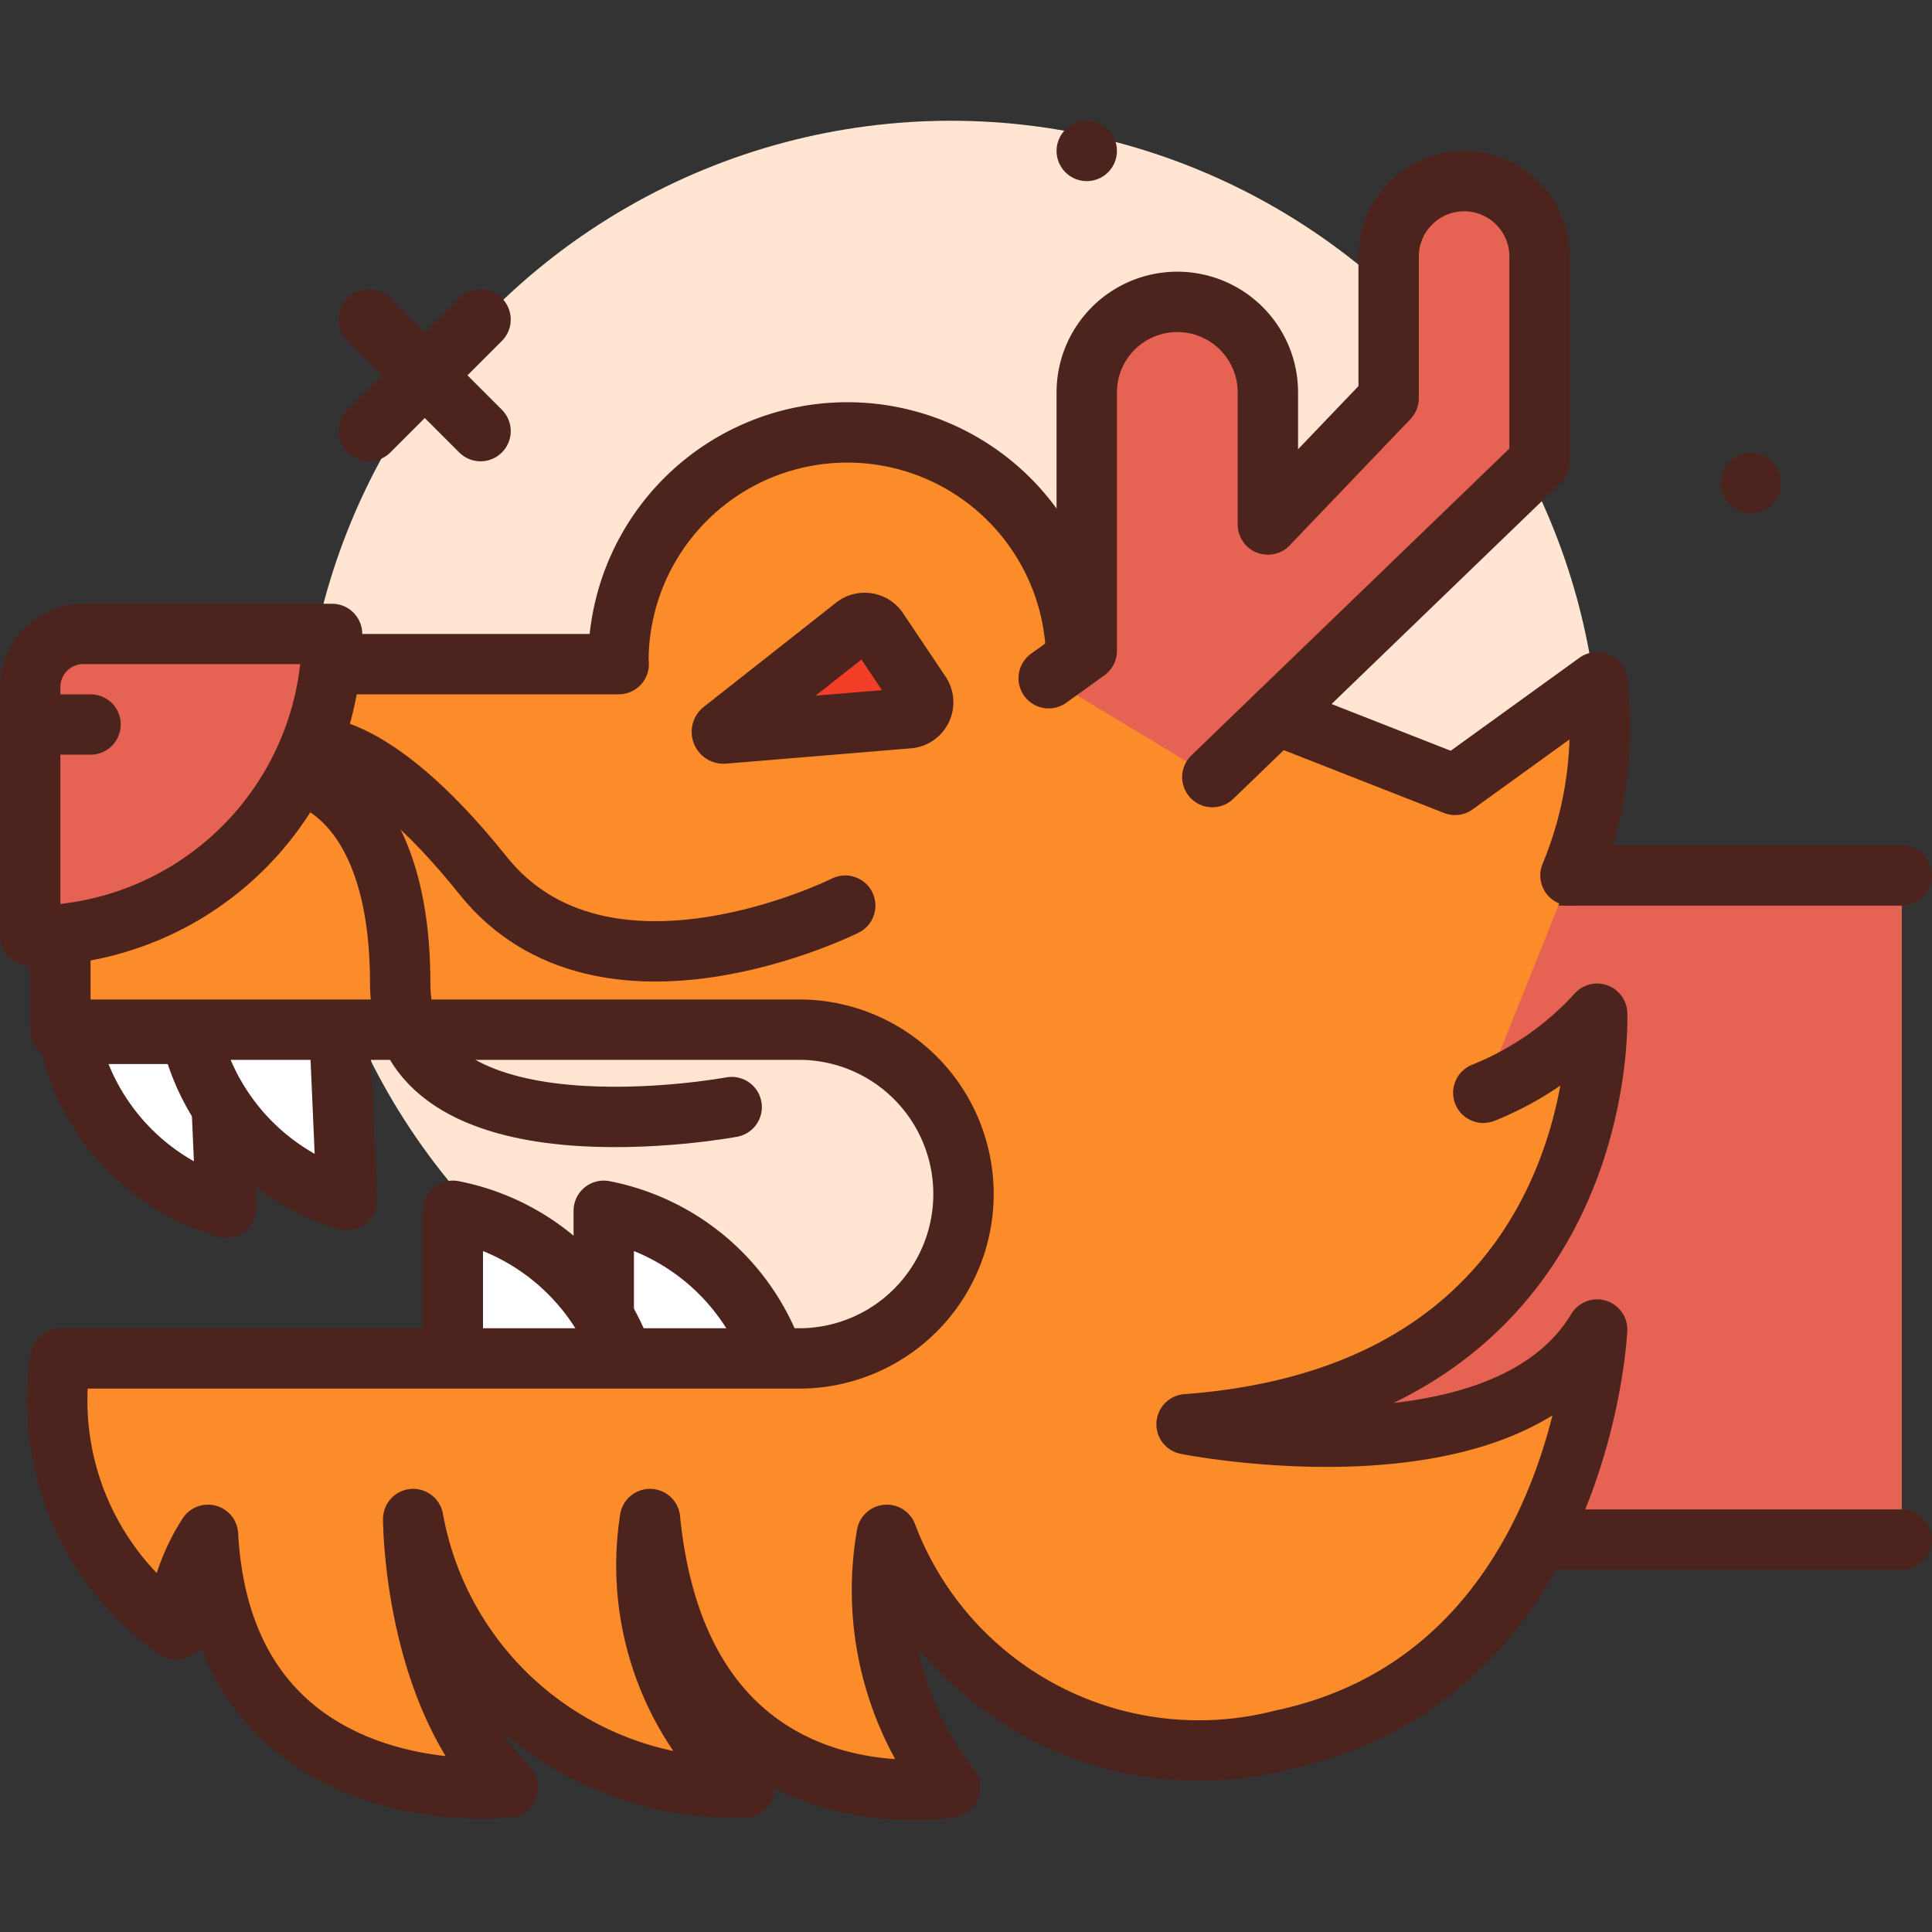
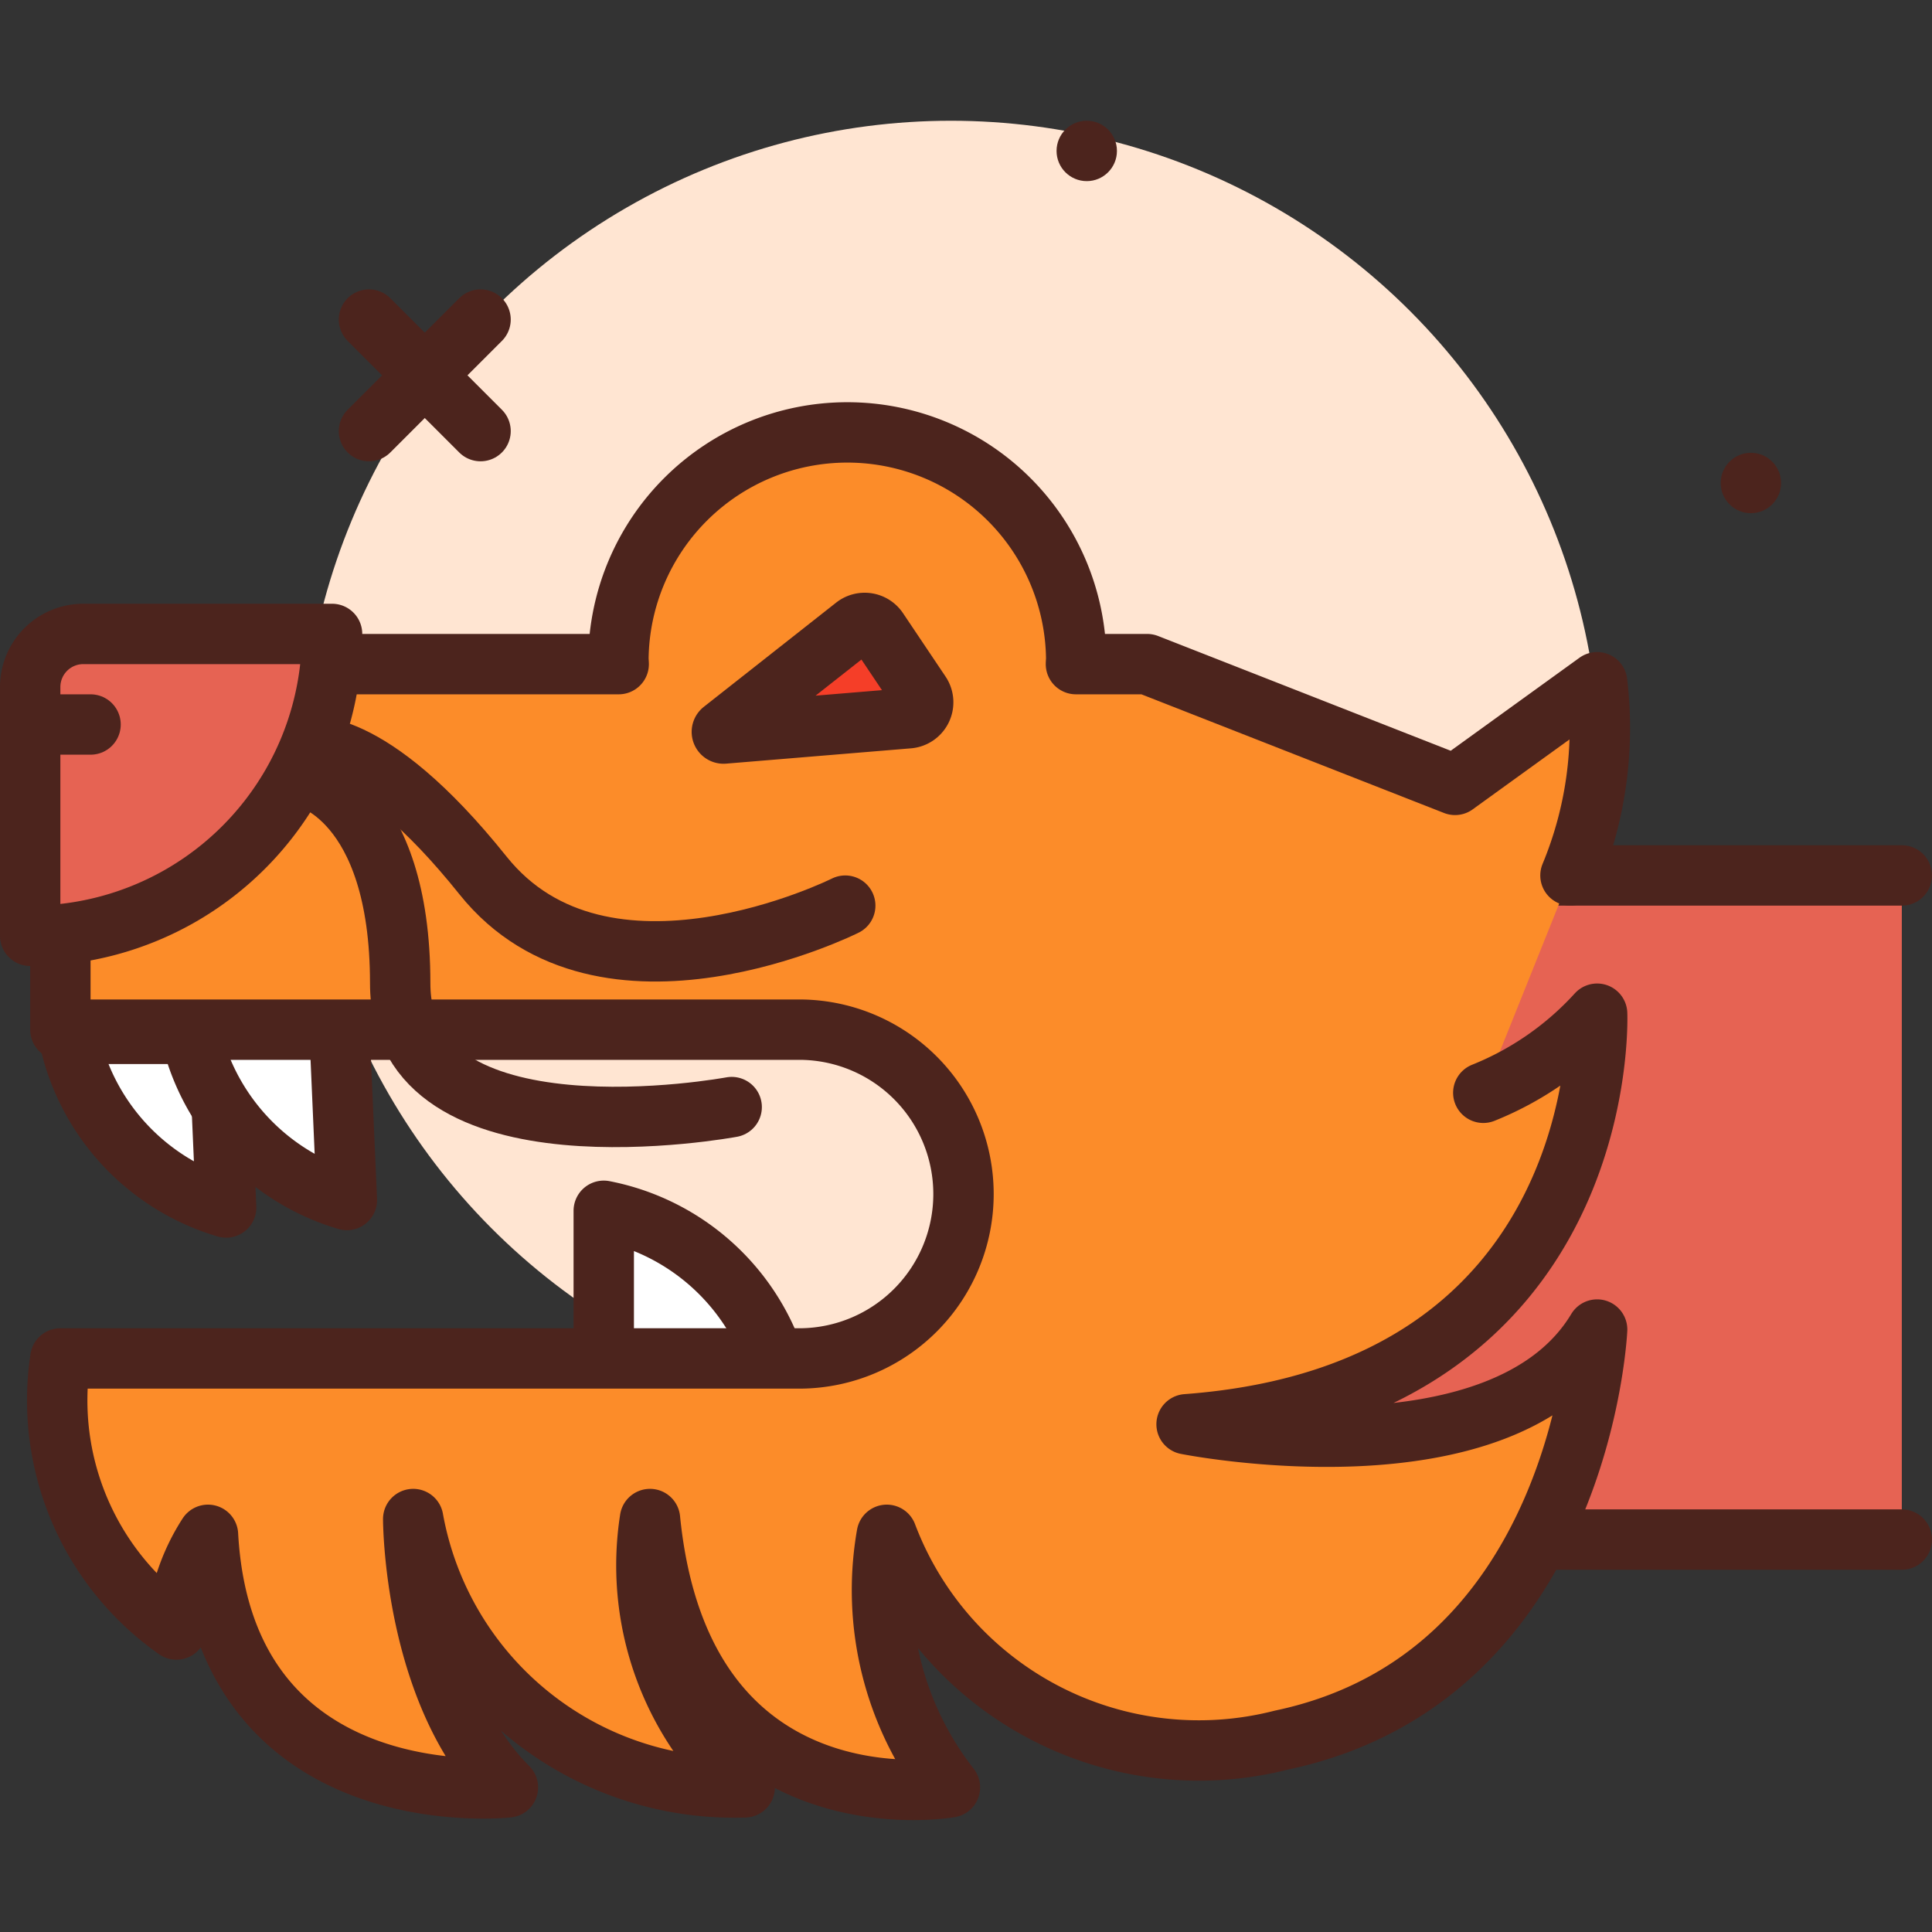
<svg xmlns="http://www.w3.org/2000/svg" width="800px" height="800px" viewBox="0 0 64 64">
  <rect x="0" y="0" width="64" height="64" fill="#333333" stroke="none" />
  <title>dragon</title>
  <g id="dragon">
    <circle cx="31.5" cy="25.5" r="21.5" style="fill:#ffe5d2" />
    <circle cx="58" cy="16" r="1" style="fill:#4c241d" />
    <circle cx="36" cy="5" r="1" style="fill:#4c241d" />
    <line x1="15.919" y1="10.586" x2="12.223" y2="14.281" style="fill:none;stroke:#4c241d;stroke-linecap:round;stroke-linejoin:round;stroke-width:2px" />
    <line x1="12.223" y1="10.586" x2="15.919" y2="14.281" style="fill:none;stroke:#4c241d;stroke-linecap:round;stroke-linejoin:round;stroke-width:2px" />
    <path d="M20,45.087V40.109a7.487,7.487,0,0,1,5.752,5.229Z" style="fill:#ffffff;stroke:#4c241d;stroke-linecap:round;stroke-linejoin:round;stroke-width:2px" />
    <polyline points="63 51 40 51 40 29 63 29" style="fill:#e66353;stroke:#4c241d;stroke-linecap:round;stroke-linejoin:round;stroke-width:2px" />
    <path d="M7.24,34.248H2.261A7.487,7.487,0,0,0,7.491,40Z" style="fill:#ffffff;stroke:#4c241d;stroke-linecap:round;stroke-linejoin:round;stroke-width:2px" />
    <path d="M11.24,34H6.261a7.487,7.487,0,0,0,5.23,5.752Z" style="fill:#ffffff;stroke:#4c241d;stroke-linecap:round;stroke-linejoin:round;stroke-width:2px" />
-     <path d="M15,45.087V40.109a7.487,7.487,0,0,1,5.752,5.229Z" style="fill:#ffffff;stroke:#4c241d;stroke-linecap:round;stroke-linejoin:round;stroke-width:2px" />
+     <path d="M15,45.087a7.487,7.487,0,0,1,5.752,5.229Z" style="fill:#ffffff;stroke:#4c241d;stroke-linecap:round;stroke-linejoin:round;stroke-width:2px" />
    <path d="M52.024,29a12.724,12.724,0,0,0,.883-6.4L48.2,26,38,22H35.642c0-.06.009-.119.009-.18a7.583,7.583,0,0,0-15.165,0c0,.061.008.12.009.18H2V34.109H26.545a5.446,5.446,0,0,1,0,10.891H2a9.27,9.27,0,0,0,3.844,8.98A6.624,6.624,0,0,1,6.89,50.843c.523,9.412,9.935,8.366,9.935,8.366-3.137-3.137-3.137-8.889-3.137-8.889a10.811,10.811,0,0,0,10.981,8.889,9.928,9.928,0,0,1-3.137-8.889c1.046,10.458,9.935,8.889,9.935,8.889a10.606,10.606,0,0,1-2.091-8.366,11.051,11.051,0,0,0,13.073,6.8c9.935-2.092,10.458-13.6,10.458-13.6-3.137,5.229-13.6,3.137-13.6,3.137,14.119-1.046,13.6-13.6,13.6-13.6A10.252,10.252,0,0,1,49.136,36.2" style="fill:#fc8c29;stroke:#4c241d;stroke-linecap:round;stroke-linejoin:round;stroke-width:2px" />
    <path d="M10.119,25.742s3.138.683,3.138,6.831,10.981,4.1,10.981,4.1" style="fill:none;stroke:#4c241d;stroke-linecap:round;stroke-linejoin:round;stroke-width:2px" />
    <path d="M10.119,24.742S12.159,24.2,16,29c4,5,12,1,12,1" style="fill:none;stroke:#4c241d;stroke-linecap:round;stroke-linejoin:round;stroke-width:2px" />
-     <path d="M40.161,25.742,51,15.284V8.5A2.5,2.5,0,0,0,48.5,6h0A2.5,2.5,0,0,0,46,8.5v4.692l-4,4.183V13a3,3,0,0,0-3-3h0a3,3,0,0,0-3,3v8.559l-1.261.908" style="fill:#e66353;stroke:#4c241d;stroke-linecap:round;stroke-linejoin:round;stroke-width:2px" />
    <path d="M2.759,21H11a0,0,0,0,1,0,0v0A10,10,0,0,1,1,31H1a0,0,0,0,1,0,0V22.759A1.759,1.759,0,0,1,2.759,21Z" style="fill:#e66353;stroke:#4c241d;stroke-linecap:round;stroke-linejoin:round;stroke-width:2px" />
    <path d="M23.973,24.3l6.119-.507a.53.53,0,0,0,.4-.824l-1.409-2.1a.529.529,0,0,0-.767-.12L23.934,24.2A.056.056,0,0,0,23.973,24.3Z" style="fill:#f53e28;stroke:#4c241d;stroke-linecap:round;stroke-linejoin:round;stroke-width:2px" />
    <line x1="2" y1="24" x2="3" y2="24" style="fill:none;stroke:#4c241d;stroke-linecap:round;stroke-linejoin:round;stroke-width:2px" />
  </g>
</svg>